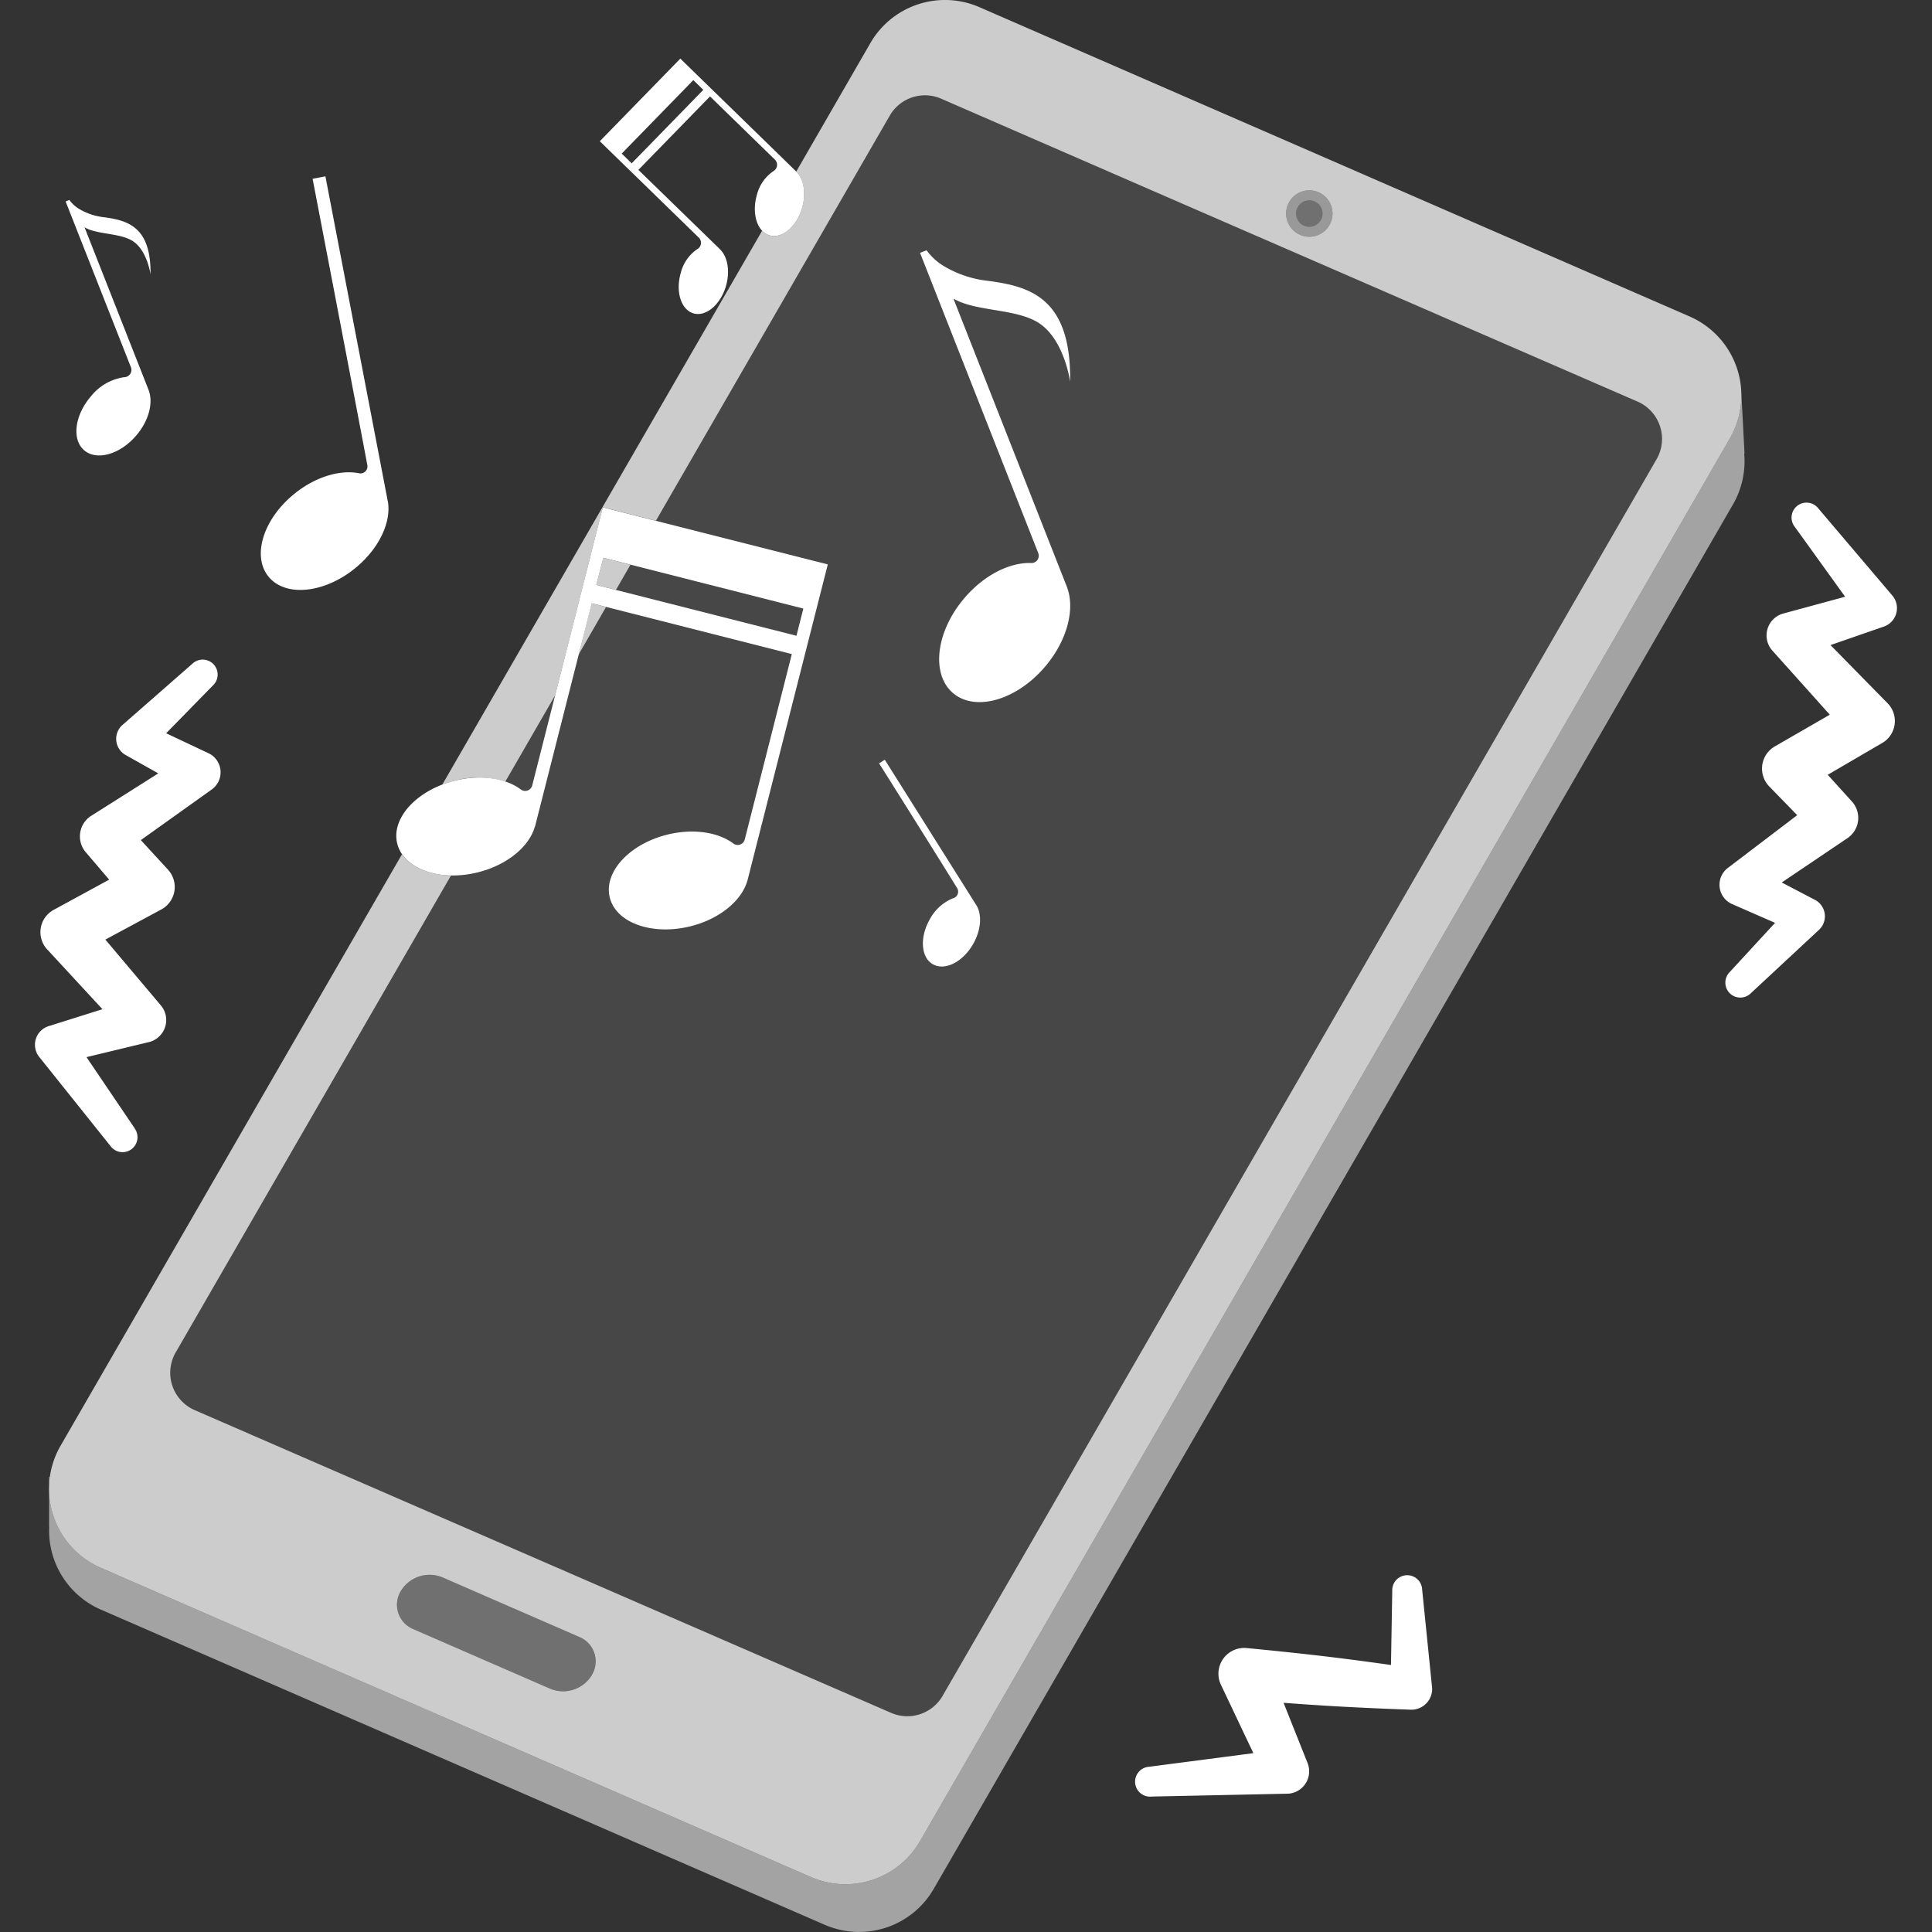
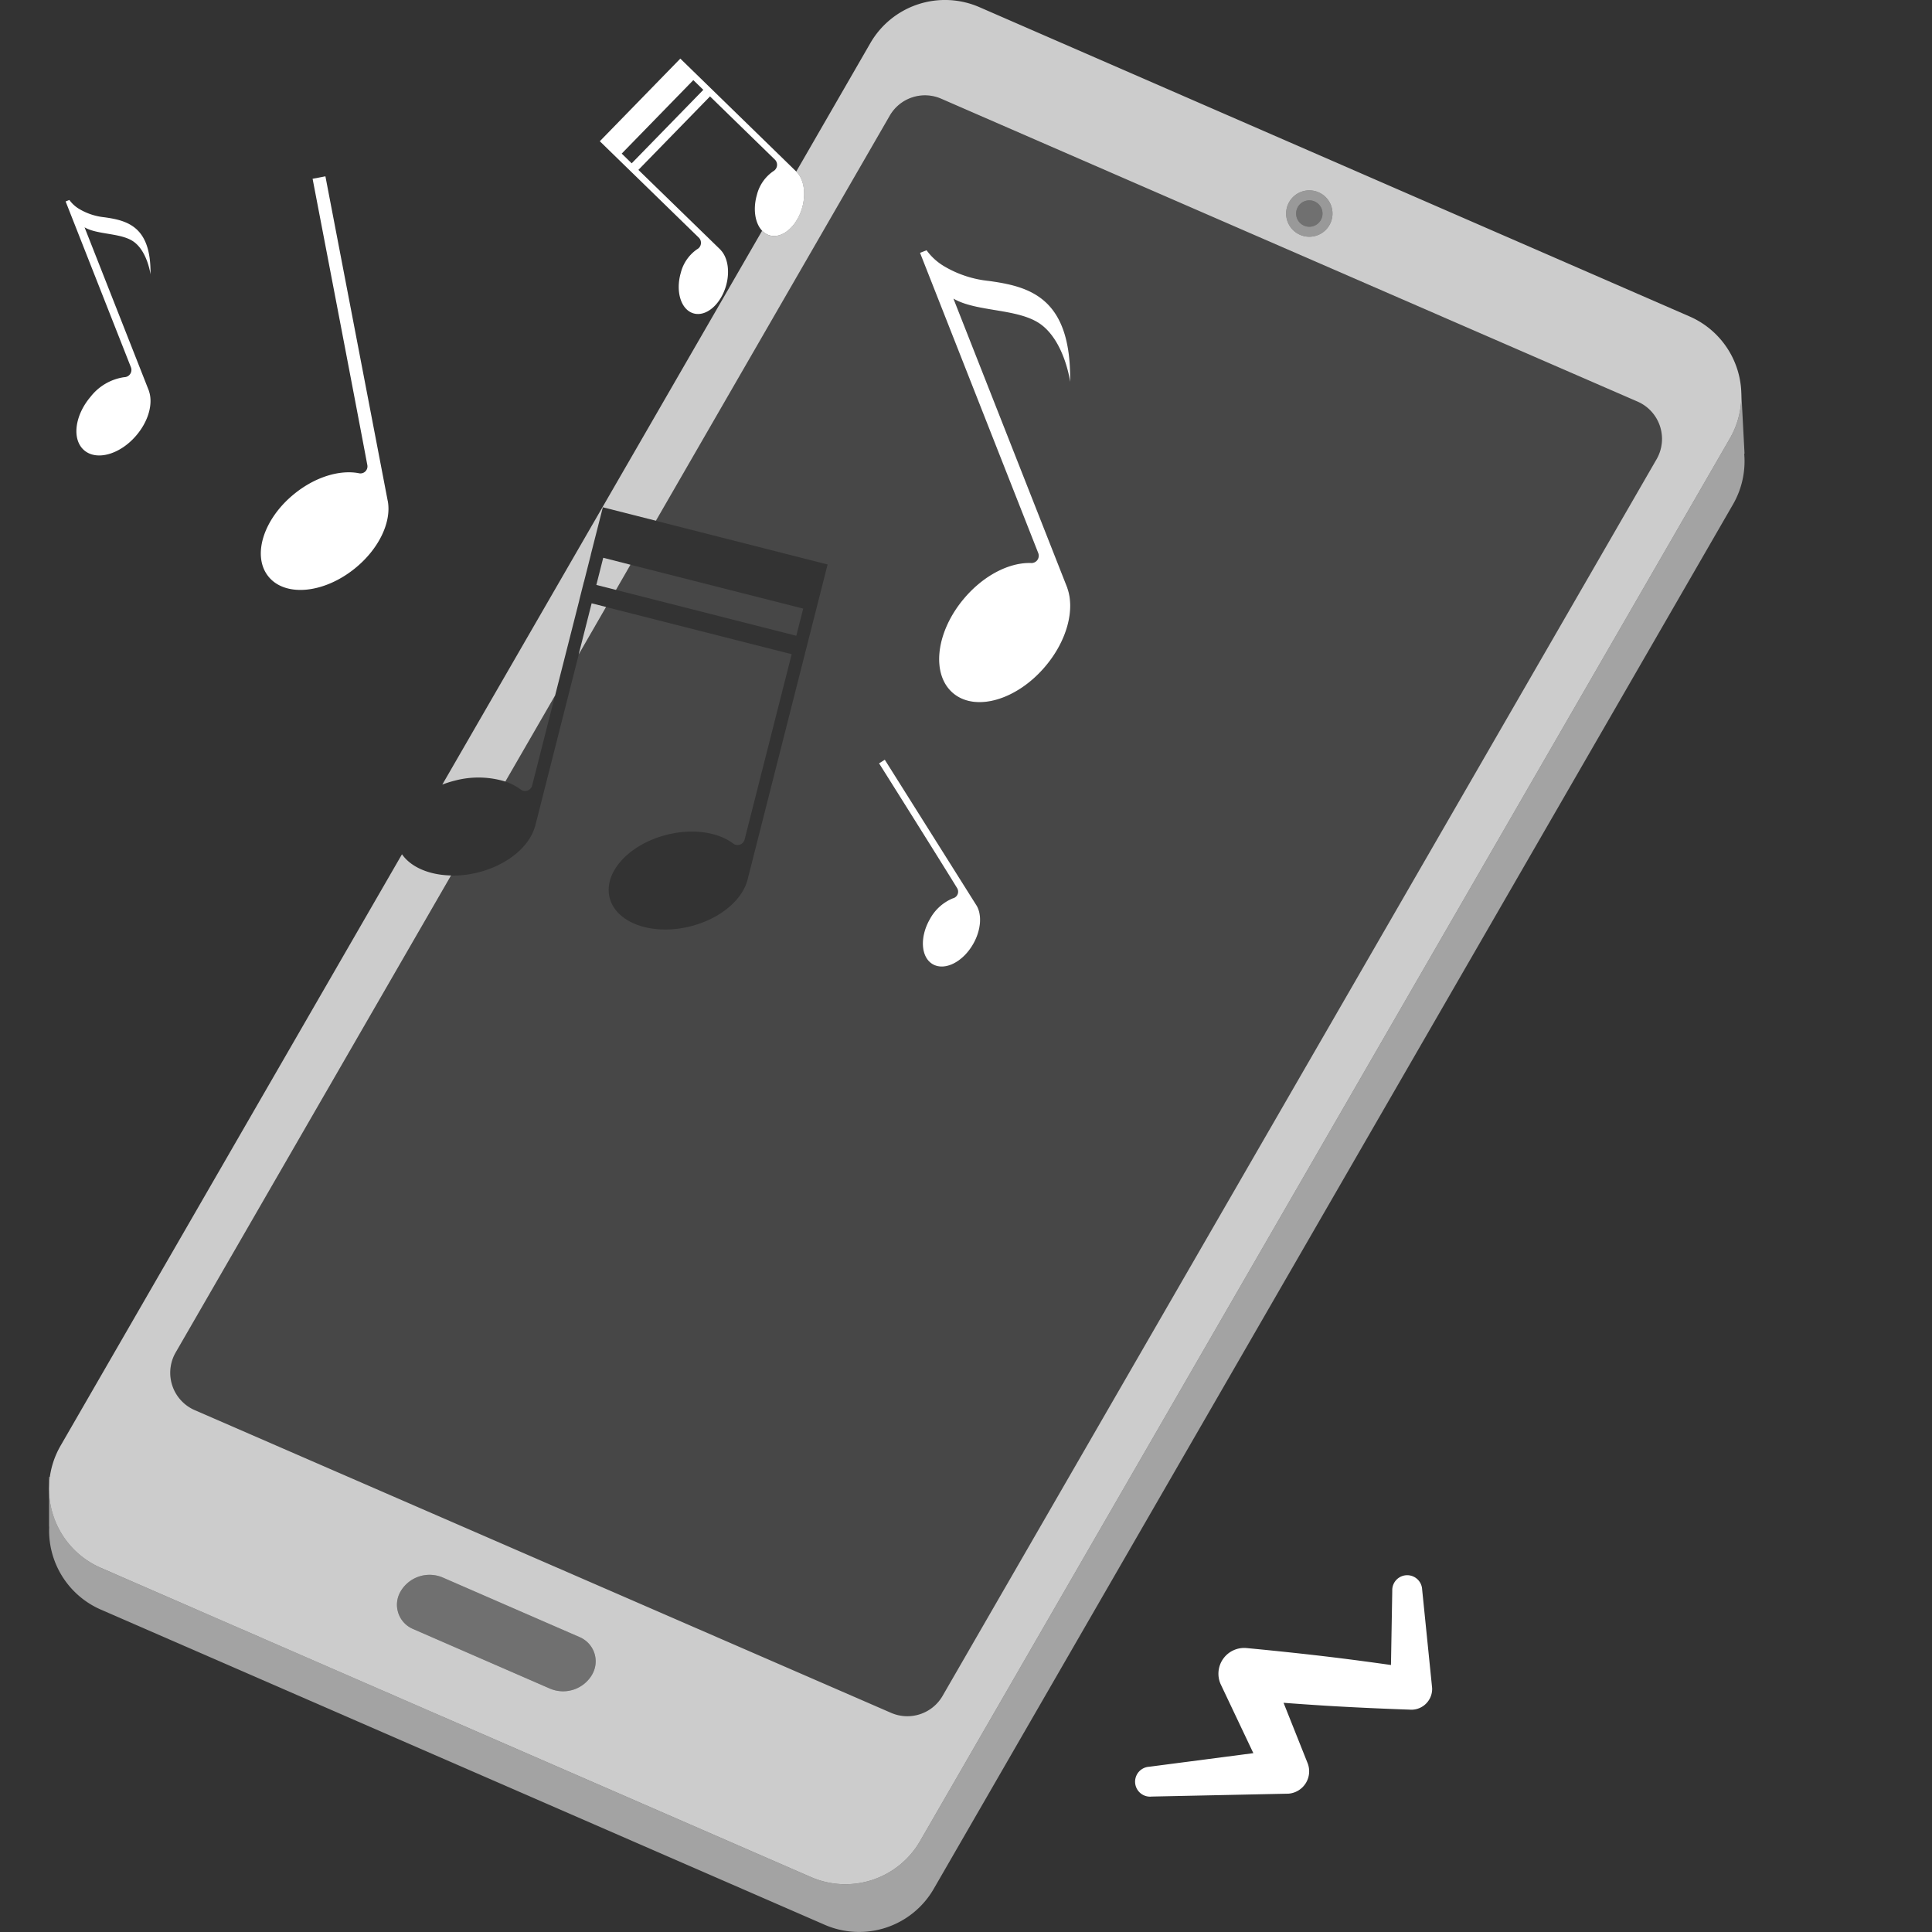
<svg xmlns="http://www.w3.org/2000/svg" viewBox="0 0 300 300">
  <rect x="0" y="0" width="300" height="300" fill="#333333" stroke="none" />
  <g fill="#fff">
    <g fill-rule="evenodd">
      <path d="m 270.39 60.91 a 13.38 13.38 0 0 1 -1.78 7.18 l -125.75 217.8 a 13.38 13.38 0 0 1 -16.93 5.58 l -110.28 -48.02 a 13.38 13.38 0 0 1 -7.9 -14.15 l -.13 .06 v 7.68 l .02 .02 a 13.38 13.38 0 0 0 8.02 12.88 l 112.4 48.94 a 13.38 13.38 0 0 0 16.93 -5.58 l 124.11 -214.98 a 13.38 13.38 0 0 0 1.74 -7.86 l .05 -.01 -.5 -9.53 z" opacity=".55" />
      <path d="m 91.95 260.01 a 4.08 4.08 0 0 0 -1.49 -5.57 4.31 4.31 0 0 0 -.41 -.21 l -21.27 -9.26 a 5.21 5.21 0 0 0 -6.59 2.17 4.08 4.08 0 0 0 1.49 5.58 4.16 4.16 0 0 0 .41 .21 l 21.27 9.26 a 5.21 5.21 0 0 0 6.59 -2.17 z" opacity=".3" />
      <path d="m 203.31 31.11 a 2.05 2.05 0 1 1 -2.05 2.05 2.05 2.05 0 0 1 2.05 -2.05 z" opacity=".3" />
      <path d="m 203.31 31.11 a 2.05 2.05 0 1 1 -2.05 2.05 2.05 2.05 0 0 1 2.05 -2.05 z m 0 -1.55 a 3.6 3.6 0 1 1 -3.6 3.6 3.6 3.6 0 0 1 3.6 -3.6 z" opacity=".5" />
-       <path d="m 278.71 81.83 l 7.8 10.83 -9.72 2.64 a 3.53 3.53 0 0 0 -1.53 5.78 l 8.87 9.9 -8.55 4.93 a 3.98 3.98 0 0 0 -1.44 5.43 4.02 4.02 0 0 0 .54 .73 l 4.39 4.51 -10.7 8.14 a 3.28 3.28 0 0 0 .49 5.62 l 6.77 2.96 -7.04 7.64 a 2.32 2.32 0 0 0 3.29 3.28 l 10.65 -9.91 a 2.88 2.88 0 0 0 -.8 -4.63 l -5.06 -2.65 10.3 -6.95 a 3.79 3.79 0 0 0 .55 -5.67 l -3.71 -4.1 8.46 -4.94 a 3.94 3.94 0 0 0 .9 -6.1 l -8.93 -9.1 8.18 -2.84 a 3.03 3.03 0 0 0 1.49 -4.77 l -11.55 -13.6 a 2.32 2.32 0 1 0 -3.69 2.82 z" />
-       <path d="m 20.91 175.2 l -7.48 -11.05 9.8 -2.36 a 3.53 3.53 0 0 0 1.7 -5.73 l -8.57 -10.16 8.69 -4.68 a 3.97 3.97 0 0 0 1.08 -6.13 l -4.26 -4.64 10.94 -7.81 a 3.28 3.28 0 0 0 -.33 -5.63 l -6.68 -3.15 7.27 -7.43 a 2.32 2.32 0 0 0 -3.19 -3.37 l -10.94 9.58 a 2.88 2.88 0 0 0 .66 4.65 l 4.98 2.8 -10.5 6.64 a 3.79 3.79 0 0 0 -1.03 5.25 3.94 3.94 0 0 0 .31 .4 l 3.59 4.21 -8.61 4.69 a 3.94 3.94 0 0 0 -1.08 6.07 l 8.65 9.36 -8.26 2.6 a 3.03 3.03 0 0 0 -1.63 4.72 l 11.14 13.93 a 2.32 2.32 0 0 0 3.74 -2.75 z" />
      <path d="m 216.19 247.01 l -.2 11.53 c -2.47 -.35 -5.97 -.83 -9.47 -1.25 -6.47 -.78 -12.96 -1.38 -12.96 -1.38 a 4 4 0 0 0 -4.03 5.58 l 5.09 10.74 -16.17 2.11 a 2.32 2.32 0 1 0 .26 4.64 l .09 -.01 21.27 -.45 a 3.48 3.48 0 0 0 2.93 -4.85 l -3.69 -9.26 c 1.99 .15 4.26 .31 6.52 .45 6.51 .4 13.03 .61 13.03 .61 a 3.23 3.23 0 0 0 3.51 -2.92 3.35 3.35 0 0 0 .01 -.43 l -1.55 -15.3 a 2.32 2.32 0 1 0 -4.64 .2 z" />
    </g>
-     <path d="m 61.68 130.98 c .97 3.94 6.56 5.95 12.48 4.49 4.58 -1.13 8 -4 8.88 -7.06 l .02 .01 8.83 -34.74 31.06 7.89 s -5.64 22.21 -7.31 28.79 a 1.13 1.13 0 0 1 -1.83 .57 c -2.35 -1.72 -6.18 -2.31 -10.16 -1.34 -5.92 1.46 -9.94 5.83 -8.97 9.77 s 6.55 5.94 12.48 4.49 c 4.58 -1.13 8 -3.99 8.88 -7.06 h .01 l 12.49 -49.15 -34.94 -8.86 -1.87 7.35 h .01 l -1.07 4.21 h -.01 l -.72 2.85 h .01 s -5.64 22.21 -7.31 28.78 a 1.13 1.13 0 0 1 -1.83 .57 c -2.35 -1.72 -6.18 -2.31 -10.16 -1.33 -5.93 1.46 -9.94 5.84 -8.97 9.77 z m 32 -44.37 l 31.06 7.89 -1.07 4.22 -31.07 -7.89 z" />
    <path d="m 107.69 48.66 c 1.94 .56 4.19 -1.35 5.04 -4.26 .65 -2.25 .27 -4.44 -.83 -5.58 l .01 -.01 -12.78 -12.43 11.12 -11.41 10.07 9.81 a 1.13 1.13 0 0 1 .02 1.6 1.14 1.14 0 0 1 -.27 .21 6.33 6.33 0 0 0 -2.54 3.67 c -.84 2.92 .04 5.73 1.98 6.29 s 4.19 -1.35 5.04 -4.26 c .65 -2.25 .27 -4.44 -.83 -5.58 l -18.08 -17.61 -12.5 12.83 2.7 2.63 1.55 1.51 1.05 1.02 10.07 9.81 a 1.13 1.13 0 0 1 .02 1.59 1.11 1.11 0 0 1 -.28 .21 6.33 6.33 0 0 0 -2.54 3.67 c -.84 2.92 .04 5.73 1.98 6.29 z m -11.15 -24.81 l 11.12 -11.41 1.55 1.51 -11.12 11.41 z" />
    <path d="m 60.19 77.7 c .01 .04 .02 .09 .03 .13 l .02 .12 c .51 3.19 -1.41 7.31 -5.14 10.32 -4.82 3.9 -10.83 4.46 -13.42 1.25 s -.78 -8.96 4.04 -12.85 c 3.25 -2.63 7.03 -3.74 9.95 -3.2 a 1.09 1.09 0 0 0 1.37 -1.25 c -1.61 -8.61 -8.5 -44.46 -8.5 -44.46 l 1.99 -.38 z" />
    <path d="m 151.57 140.5 l .04 .06 .04 .06 c .85 1.45 .7 3.81 -.54 5.97 -1.6 2.8 -4.4 4.2 -6.26 3.14 s -2.07 -4.19 -.47 -6.99 a 7.16 7.16 0 0 1 3.58 -3.25 1.06 1.06 0 0 0 .65 -1.6 c -2.88 -4.7 -12.11 -19.36 -12.11 -19.36 l .89 -.56 z" />
    <path d="m 153.53 43.62 a 16.93 16.93 0 0 1 -6.79 -2.2 9.08 9.08 0 0 1 -2.86 -2.56 l -1.02 .4 18.36 46.63 a 1.13 1.13 0 0 1 -1.17 1.53 c -3.3 -.09 -7.26 1.88 -10.3 5.45 -4.44 5.2 -5.22 11.81 -1.77 14.75 s 9.86 1.12 14.29 -4.09 c 3.43 -4.02 4.67 -8.87 3.46 -12.23 h .01 l -17.69 -44.93 c 3.67 2.15 10.3 1.45 13.73 4.12 3.59 2.8 4.39 8.8 4.39 8.8 .2 -13.11 -6.31 -14.8 -12.64 -15.67 z" />
    <path d="m 16.23 33.74 a 9.55 9.55 0 0 1 -3.84 -1.24 5.14 5.14 0 0 1 -1.62 -1.45 l -.58 .23 s 7.83 19.89 10.14 25.75 a 1.13 1.13 0 0 1 -1.05 1.54 8.07 8.07 0 0 0 -5.2 3.02 c -2.51 2.94 -2.95 6.68 -1 8.34 s 5.58 .63 8.08 -2.31 c 1.94 -2.27 2.64 -5.01 1.96 -6.92 h .01 l -10 -25.4 c 2.08 1.21 5.83 .82 7.76 2.33 2.03 1.58 2.48 4.97 2.48 4.97 .11 -7.41 -3.57 -8.36 -7.14 -8.86 z" />
    <g fill-rule="evenodd">
      <path d="m 203.31 29.56 a 3.6 3.6 0 1 1 -3.6 3.6 3.6 3.6 0 0 1 3.6 -3.6 z m -105.41 58.13 l -2.25 3.91 -3.05 -.77 1.07 -4.22 z m -3.79 6.56 l -4.26 7.39 2.02 -7.96 z m -2.16 165.76 a 4.08 4.08 0 0 0 -1.49 -5.57 4.31 4.31 0 0 0 -.41 -.21 l -21.27 -9.26 a 5.21 5.21 0 0 0 -6.59 2.17 4.08 4.08 0 0 0 1.49 5.58 4.16 4.16 0 0 0 .41 .21 l 21.27 9.26 a 5.21 5.21 0 0 0 6.59 -2.17 z m 31.69 -233.37 l .07 .07 c 1.1 1.14 1.48 3.33 .83 5.58 -.85 2.91 -3.1 4.82 -5.04 4.26 a 2.6 2.6 0 0 1 -1.16 -.72 l -49.66 86 a 16.55 16.55 0 0 1 1.97 -.62 14.24 14.24 0 0 1 7.82 .15 l 7.73 -13.38 3.76 -14.79 h -.01 l .72 -2.85 h .01 l 1.07 -4.22 h -.01 l 1.87 -7.35 8.24 2.09 36.31 -62.9 a 6.31 6.31 0 0 1 7.99 -2.63 c 19.25 8.39 86.82 37.77 108.13 47.03 a 6.32 6.32 0 0 1 2.95 8.95 l -110.87 192.03 a 6.32 6.32 0 0 1 -7.99 2.63 l -108.14 -47.01 a 6.32 6.32 0 0 1 -2.95 -8.95 l 42.76 -74.07 c -3.36 -.06 -6.23 -1.28 -7.62 -3.29 l -53.02 91.85 a 13.38 13.38 0 0 0 6.25 18.95 l 110.28 48.02 a 13.38 13.38 0 0 0 16.93 -5.58 l 125.75 -217.8 a 13.38 13.38 0 0 0 -6.25 -18.95 l -110.28 -48.03 a 13.38 13.38 0 0 0 -16.93 5.58 z" opacity=".75" />
      <path d="m 97.9 87.69 l 26.82 6.81 -1.07 4.22 -28 -7.12 z m 55.63 -44.07 a 16.93 16.93 0 0 1 -6.79 -2.2 9.08 9.08 0 0 1 -2.86 -2.56 l -1.02 .4 18.36 46.63 a 1.13 1.13 0 0 1 -1.17 1.53 c -3.3 -.09 -7.26 1.88 -10.3 5.45 -4.44 5.2 -5.22 11.81 -1.77 14.75 s 9.86 1.12 14.29 -4.09 c 3.43 -4.02 4.67 -8.87 3.46 -12.23 h .01 l -17.69 -44.93 c 3.67 2.15 10.3 1.45 13.73 4.12 3.59 2.8 4.39 8.8 4.39 8.8 .2 -13.11 -6.31 -14.8 -12.64 -15.67 z m -67.34 64.36 l -7.73 13.38 a 8.63 8.63 0 0 1 2.34 1.19 1.13 1.13 0 0 0 1.83 -.57 z m 51.19 9.98 l 14.26 22.66 c .85 1.45 .7 3.81 -.54 5.97 -1.6 2.8 -4.4 4.2 -6.26 3.14 s -2.07 -4.19 -.47 -6.99 a 7.16 7.16 0 0 1 3.58 -3.25 1.06 1.06 0 0 0 .65 -1.6 c -2.88 -4.7 -12.11 -19.36 -12.11 -19.36 z m -35.54 -37.09 l 26.67 6.78 -12.48 49.15 h -.01 c -.88 3.06 -4.31 5.93 -8.88 7.06 -5.93 1.46 -11.51 -.55 -12.48 -4.49 s 3.05 -8.31 8.97 -9.77 c 3.98 -.98 7.81 -.39 10.16 1.34 a 1.13 1.13 0 0 0 1.83 -.57 c 1.67 -6.58 7.31 -28.79 7.31 -28.79 l -28.81 -7.32 -4.26 7.39 -6.8 26.79 -.02 -.01 c -.88 3.06 -4.3 5.93 -8.88 7.06 a 16.01 16.01 0 0 1 -4.11 .47 l -42.77 74.05 a 6.31 6.31 0 0 0 2.95 8.95 l 108.14 47.02 a 6.32 6.32 0 0 0 7.99 -2.63 c 15.8 -27.37 93.32 -161.64 110.87 -192.04 a 6.32 6.32 0 0 0 -2.31 -8.63 6.25 6.25 0 0 0 -.64 -.32 c -21.31 -9.26 -88.88 -38.64 -108.14 -47.02 a 6.31 6.31 0 0 0 -7.99 2.63 z" opacity=".1" />
    </g>
  </g>
</svg>